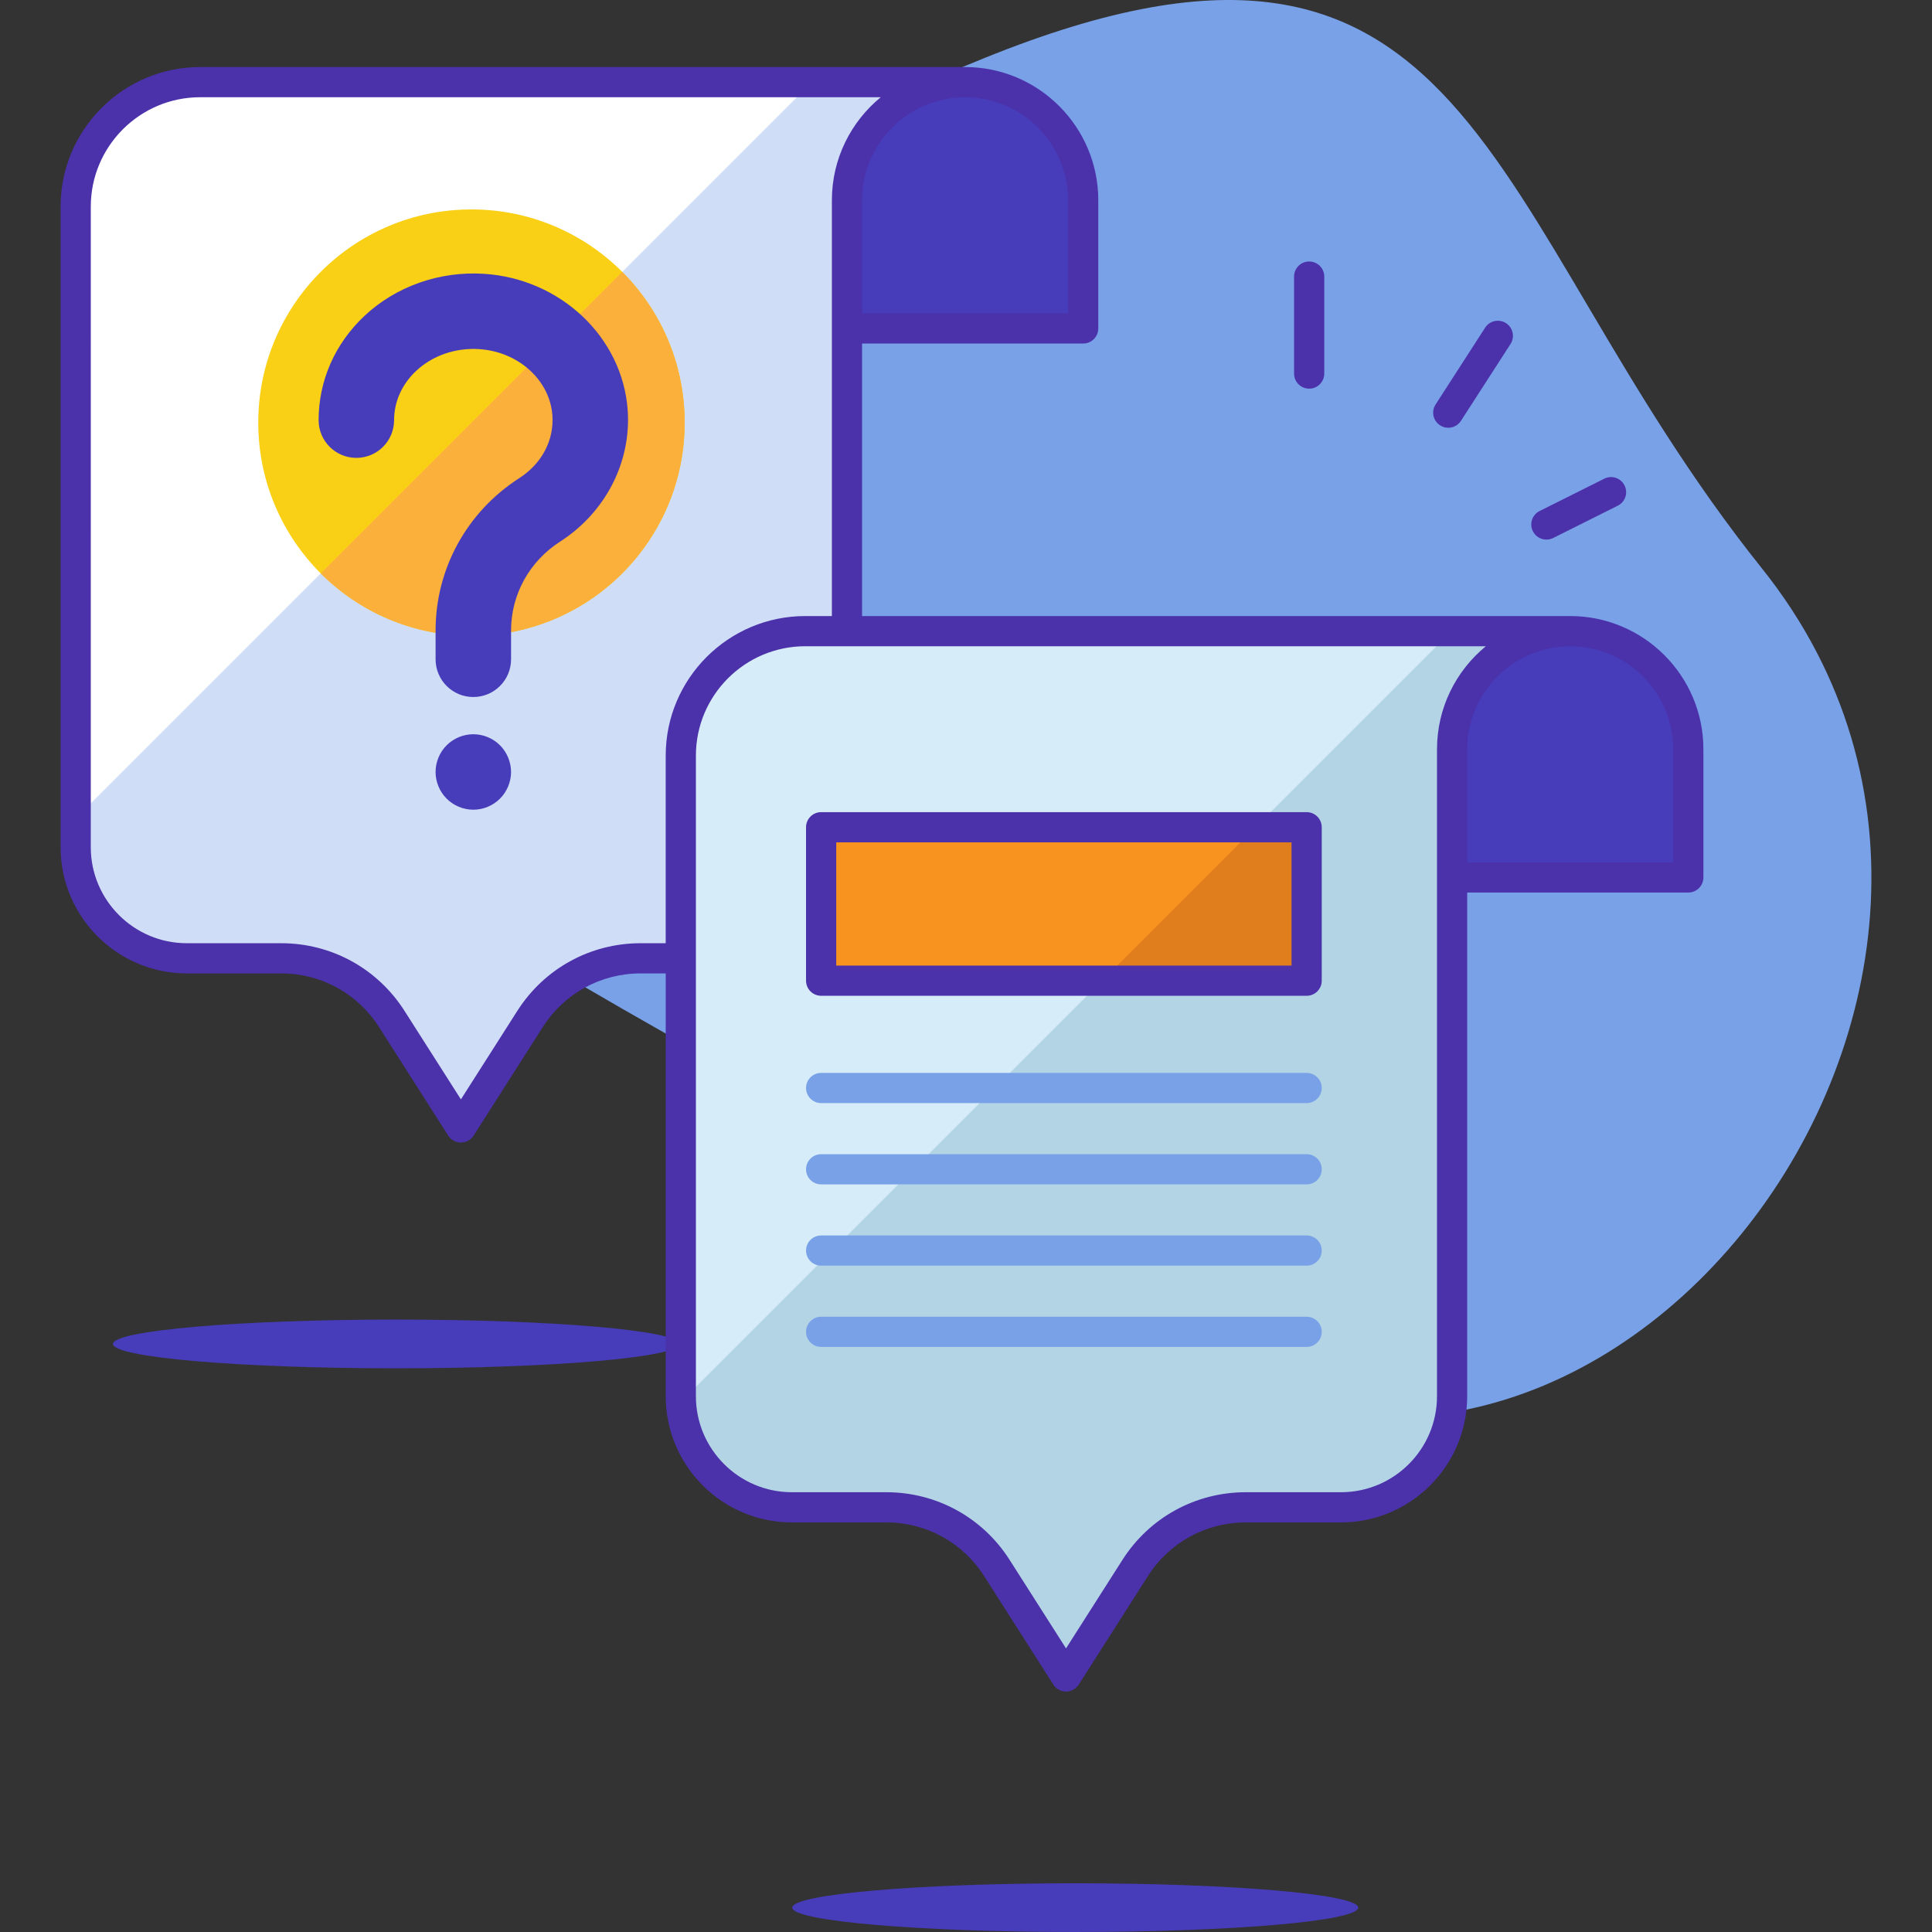
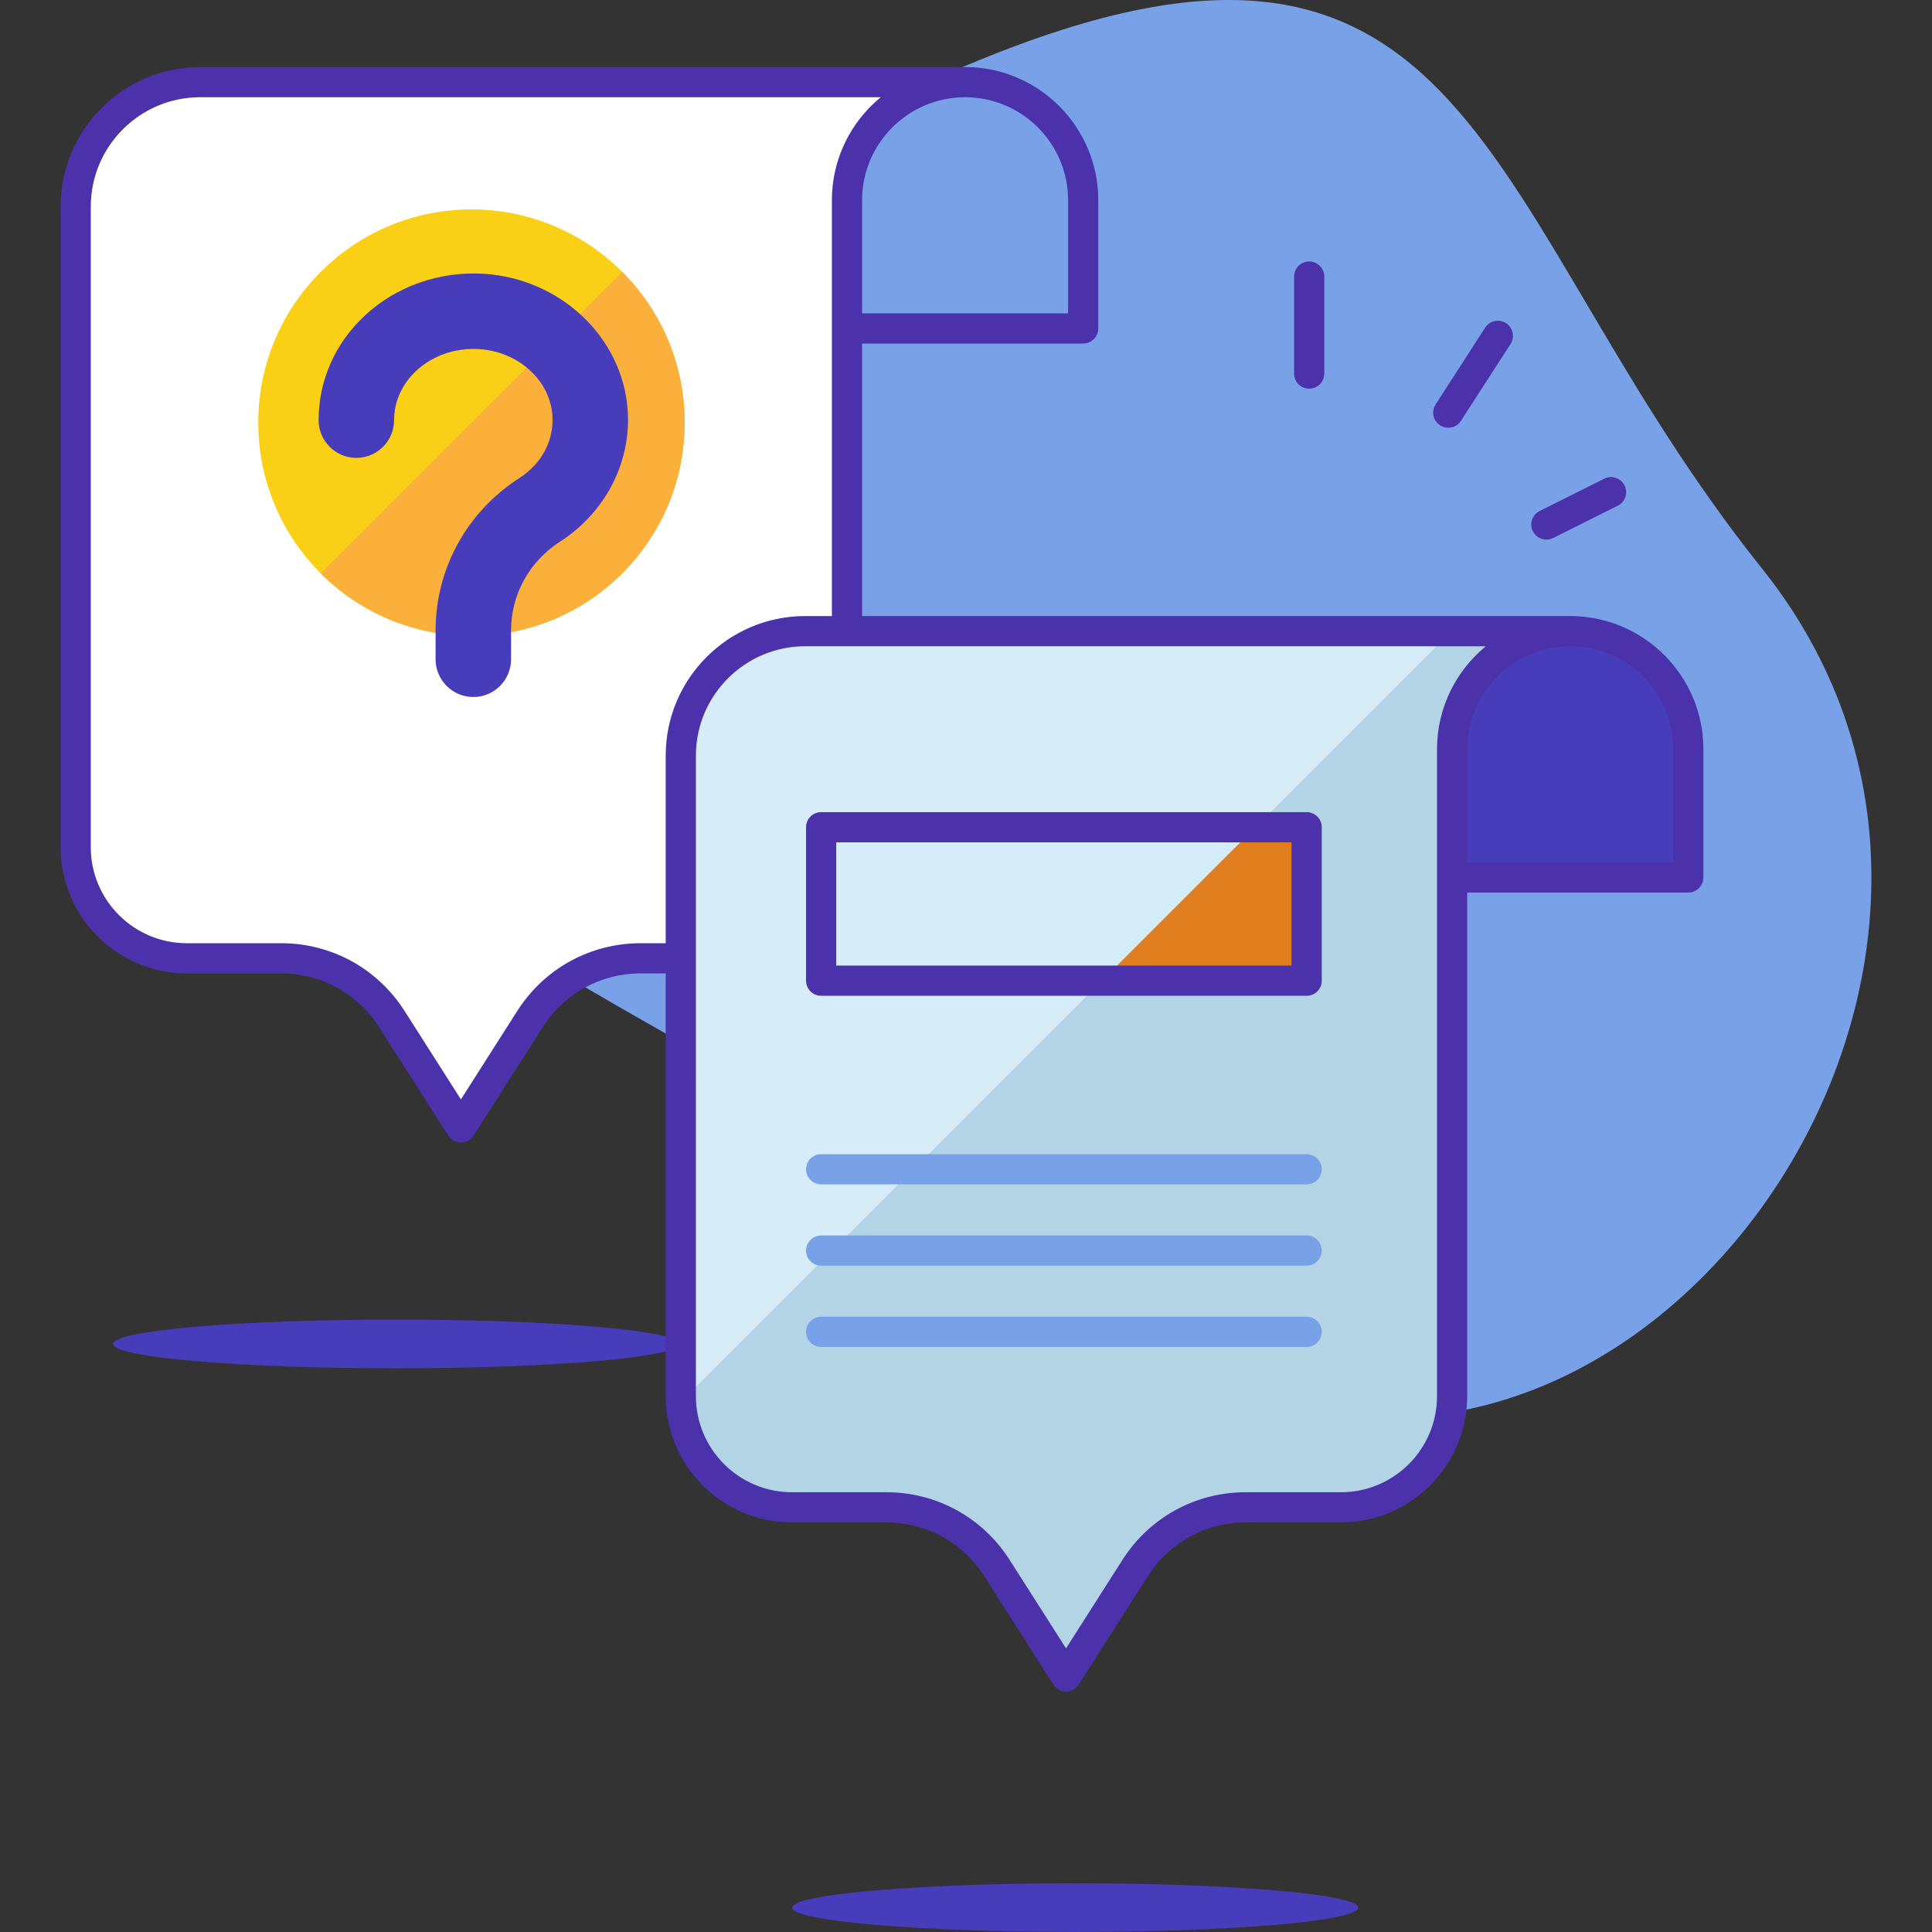
<svg xmlns="http://www.w3.org/2000/svg" version="1.1" id="Capa_1" x="0px" y="0px" viewBox="0 0 512 512" style="enable-background:new 0 0 512 512;" xml:space="preserve">
  <rect x="0" y="0" width="512" height="512" fill="#333333" stroke="none" />
  <path style="fill:#79A1E8;" d="M466.941,150.649c90.603,113.281-49.561,290.138-166.643,200.552  C189.443,266.381,58.374,237.077,54.156,145.446C48.294,18.072,138.271,66.407,257.733,16.678  C392.435-39.395,391.417,56.222,466.941,150.649z" />
-   <path style="fill:#473CBA;" d="M255.758,21.768L255.758,21.768c17.286,0,31.299,14.013,31.299,31.299v33.968l-83.465,0V21.768  L255.758,21.768" />
  <path style="fill:#FFFFFF;" d="M20.057,54.752c0-18.217,14.768-32.985,32.984-32.985h202.716c-17.286,0-31.299,14.013-31.299,31.299  l0,171.45c0,16.263-13.184,29.447-29.447,29.447h-25.243c-11.866,0-22.912,6.058-29.29,16.064l-18.332,28.759l-18.332-28.759  c-6.378-10.006-17.424-16.064-29.29-16.064l-25.02,0c-16.263,0-29.447-13.184-29.447-29.447L20.057,54.752z" />
-   <path style="fill:#CFDDF7;" d="M255.758,21.768h-40.583L20.058,216.885v7.632c0,16.263,13.184,29.447,29.447,29.447h25.02  c11.866,0,22.912,6.058,29.29,16.064l18.332,28.759l18.332-28.759c6.378-10.006,17.424-16.064,29.29-16.064h25.243  c16.263,0,29.447-13.184,29.447-29.447l0-171.449C224.458,35.781,238.472,21.768,255.758,21.768z" />
  <path style="fill:#4B31AA;" d="M255.758,17.768H53.042c-20.394,0-36.984,16.591-36.984,36.984v169.765  c0,18.443,15.004,33.447,33.446,33.447l25.02-0.001c10.554,0,20.243,5.313,25.917,14.215l18.332,28.76  c0.734,1.152,2.007,1.85,3.373,1.85c1.366,0,2.639-0.697,3.373-1.85l18.332-28.76c5.674-8.901,15.363-14.215,25.917-14.215h25.243  c18.443,0,33.447-15.004,33.447-33.446l-0.001-133.481h58.599c2.209,0,4-1.791,4-4V53.067  C291.058,33.603,275.223,17.768,255.758,17.768z M195.012,249.963h-25.243c-13.302,0-25.512,6.697-32.663,17.914l-14.959,23.469  l-14.959-23.469c-7.151-11.217-19.362-17.914-32.663-17.914l-25.02,0.001c-14.031,0-25.446-11.416-25.446-25.447V54.752  c0-15.982,13.002-28.984,28.984-28.984h180.361c-7.898,6.48-12.945,16.311-12.945,27.3l0.001,171.449  C220.459,238.548,209.043,249.963,195.012,249.963z M283.058,83.035h-54.599l0-29.968c0-15.053,12.247-27.3,27.3-27.3  s27.3,12.247,27.3,27.3L283.058,83.035L283.058,83.035z" />
  <circle style="fill:#F9D015;" cx="124.943" cy="112" r="56.5" />
  <path style="fill:#FBB03B;" d="M84.991,151.952c10.225,10.224,24.35,16.548,39.952,16.548c31.204,0,56.5-25.296,56.5-56.5  c0-15.602-6.324-29.727-16.548-39.952L84.991,151.952z" />
  <g>
    <path style="fill:#473CBA;" d="M125.436,184.716c-5.522,0-10-4.478-10-10v-7.644c0-16.351,8.291-31.439,22.179-40.363   c5.981-3.844,9.261-10.077,8.772-16.676c-0.689-9.316-9.027-16.845-19.394-17.511c-6.276-0.406-12.373,1.701-16.714,5.772   c-3.768,3.533-5.843,8.167-5.843,13.048c0,5.522-4.478,10-10,10c-5.522,0-10-4.478-10-10c0-10.467,4.319-20.281,12.162-27.637   c8.356-7.837,19.909-11.898,31.677-11.143c20.274,1.303,36.636,16.776,38.058,35.993c1.023,13.82-5.838,27.223-17.905,34.978   c-8.135,5.227-12.991,14.025-12.991,23.537v7.644C135.436,180.238,130.958,184.716,125.436,184.716z" />
-     <path style="fill:#473CBA;" d="M125.433,214.58c-2.631,0-5.21-1.07-7.07-2.931c-1.86-1.859-2.93-4.439-2.93-7.069   s1.069-5.21,2.93-7.07c1.86-1.86,4.439-2.93,7.07-2.93c2.64,0,5.21,1.069,7.069,2.93c1.86,1.86,2.931,4.44,2.931,7.07   s-1.07,5.21-2.931,7.069C130.643,213.51,128.072,214.58,125.433,214.58z" />
    <ellipse style="fill:#473CBA;" cx="284.943" cy="505.543" rx="75" ry="6.457" />
    <ellipse style="fill:#473CBA;" cx="104.942" cy="356.158" rx="75" ry="6.457" />
-     <path style="fill:#473CBA;" d="M416.12,167.261L416.12,167.261c17.286,0,31.299,14.013,31.299,31.299v33.968l-83.465,0v-65.268   H416.12" />
+     <path style="fill:#473CBA;" d="M416.12,167.261L416.12,167.261c17.286,0,31.299,14.013,31.299,31.299v33.968l-83.465,0v-65.268   " />
  </g>
  <path style="fill:#D7ECF9;" d="M180.42,200.245c0-18.217,14.768-32.985,32.984-32.985h202.716  c-17.286,0-31.299,14.013-31.299,31.299l0,171.45c0,16.263-13.184,29.447-29.447,29.447h-25.243  c-11.866,0-22.912,6.058-29.29,16.064l-18.332,28.759l-18.332-28.759c-6.378-10.006-17.424-16.064-29.29-16.064h-25.02  c-16.263,0-29.447-13.184-29.447-29.446L180.42,200.245z" />
  <path style="fill:#B3D4E5;" d="M416.12,167.261h-31.439L180.457,371.485c0.769,15.577,13.641,27.971,29.409,27.971h25.02  c11.866,0,22.912,6.058,29.29,16.064l18.332,28.759l18.332-28.759c6.378-10.006,17.424-16.064,29.29-16.064h25.243  c16.263,0,29.447-13.184,29.446-29.447l0-171.449C384.821,181.274,398.834,167.261,416.12,167.261z" />
  <path style="fill:#4B31AA;" d="M416.12,163.261H213.404c-20.394,0-36.984,16.591-36.984,36.984V370.01  c0,18.442,15.004,33.446,33.446,33.446h25.02c10.556,0,20.244,5.313,25.917,14.215l18.332,28.759c0.734,1.152,2.007,1.85,3.373,1.85  s2.639-0.697,3.373-1.85l18.333-28.76c5.673-8.9,15.361-14.214,25.917-14.214h25.243c18.442,0,33.446-15.004,33.446-33.446V236.528  h58.599c2.209,0,4-1.791,4-4V198.56C451.42,179.096,435.585,163.261,416.12,163.261z M380.821,370.01  c0,14.031-11.415,25.446-25.446,25.446h-25.243c-13.303,0-25.514,6.697-32.663,17.914l-14.96,23.468l-14.959-23.467  c-7.149-11.218-19.36-17.915-32.663-17.915h-25.02c-14.031,0-25.446-11.415-25.446-25.446V200.245  c0-15.982,13.002-28.984,28.984-28.984h180.361c-7.898,6.479-12.944,16.31-12.944,27.299L380.821,370.01L380.821,370.01z   M443.42,228.528h-54.599V198.56c0-15.053,12.246-27.299,27.299-27.299c15.053,0,27.3,12.246,27.3,27.299L443.42,228.528  L443.42,228.528z" />
-   <rect x="217.609" y="219.226" style="fill:#F7931E;" width="128.667" height="40.666" />
  <polygon style="fill:#E07E1E;" points="292.05,259.892 346.276,259.892 346.276,219.226 332.717,219.226 " />
  <path style="fill:#4B31AA;" d="M346.275,263.893H217.61c-2.209,0-4-1.791-4-4v-40.667c0-2.209,1.791-4,4-4h128.666  c2.209,0,4,1.791,4,4v40.667C350.275,262.102,348.484,263.893,346.275,263.893z M221.609,255.893h120.666v-32.667H221.609  L221.609,255.893L221.609,255.893z" />
  <g>
-     <path style="fill:#79A1E8;" d="M346.275,292.333H217.61c-2.209,0-4-1.791-4-4c0-2.209,1.791-4,4-4h128.666c2.209,0,4,1.791,4,4   C350.275,290.542,348.484,292.333,346.275,292.333z" />
    <path style="fill:#79A1E8;" d="M346.275,313.872H217.61c-2.209,0-4-1.791-4-4c0-2.209,1.791-4,4-4h128.666c2.209,0,4,1.791,4,4   C350.275,312.081,348.484,313.872,346.275,313.872z" />
    <path style="fill:#79A1E8;" d="M346.275,335.41H217.61c-2.209,0-4-1.791-4-4c0-2.209,1.791-4,4-4h128.666c2.209,0,4,1.791,4,4   C350.275,333.619,348.484,335.41,346.275,335.41z" />
    <path style="fill:#79A1E8;" d="M346.275,356.949H217.61c-2.209,0-4-1.791-4-4c0-2.209,1.791-4,4-4h128.666c2.209,0,4,1.791,4,4   C350.275,355.158,348.484,356.949,346.275,356.949z" />
  </g>
  <g>
    <path style="fill:#4B31AA;" d="M346.942,103c-2.209,0-4-1.791-4-4V73.297c0-2.209,1.791-4,4-4s4,1.791,4,4V99   C350.943,101.209,349.151,103,346.942,103z" />
    <path style="fill:#4B31AA;" d="M383.8,113.359c-0.743,0-1.494-0.206-2.165-0.639c-1.856-1.198-2.39-3.674-1.192-5.53l13.139-20.359   c1.199-1.856,3.674-2.39,5.53-1.192c1.856,1.198,2.39,3.674,1.192,5.53l-13.139,20.359   C386.4,112.714,385.113,113.359,383.8,113.359z" />
    <path style="fill:#4B31AA;" d="M409.81,143.001c-1.467,0-2.88-0.811-3.581-2.212c-0.987-1.977-0.186-4.379,1.789-5.367   l17.136-8.567c1.973-0.988,4.378-0.188,5.367,1.789c0.987,1.977,0.186,4.379-1.789,5.367l-17.136,8.567   C411.022,142.865,410.411,143.001,409.81,143.001z" />
  </g>
  <g>
</g>
  <g>
</g>
  <g>
</g>
  <g>
</g>
  <g>
</g>
  <g>
</g>
  <g>
</g>
  <g>
</g>
  <g>
</g>
  <g>
</g>
  <g>
</g>
  <g>
</g>
  <g>
</g>
  <g>
</g>
  <g>
</g>
</svg>